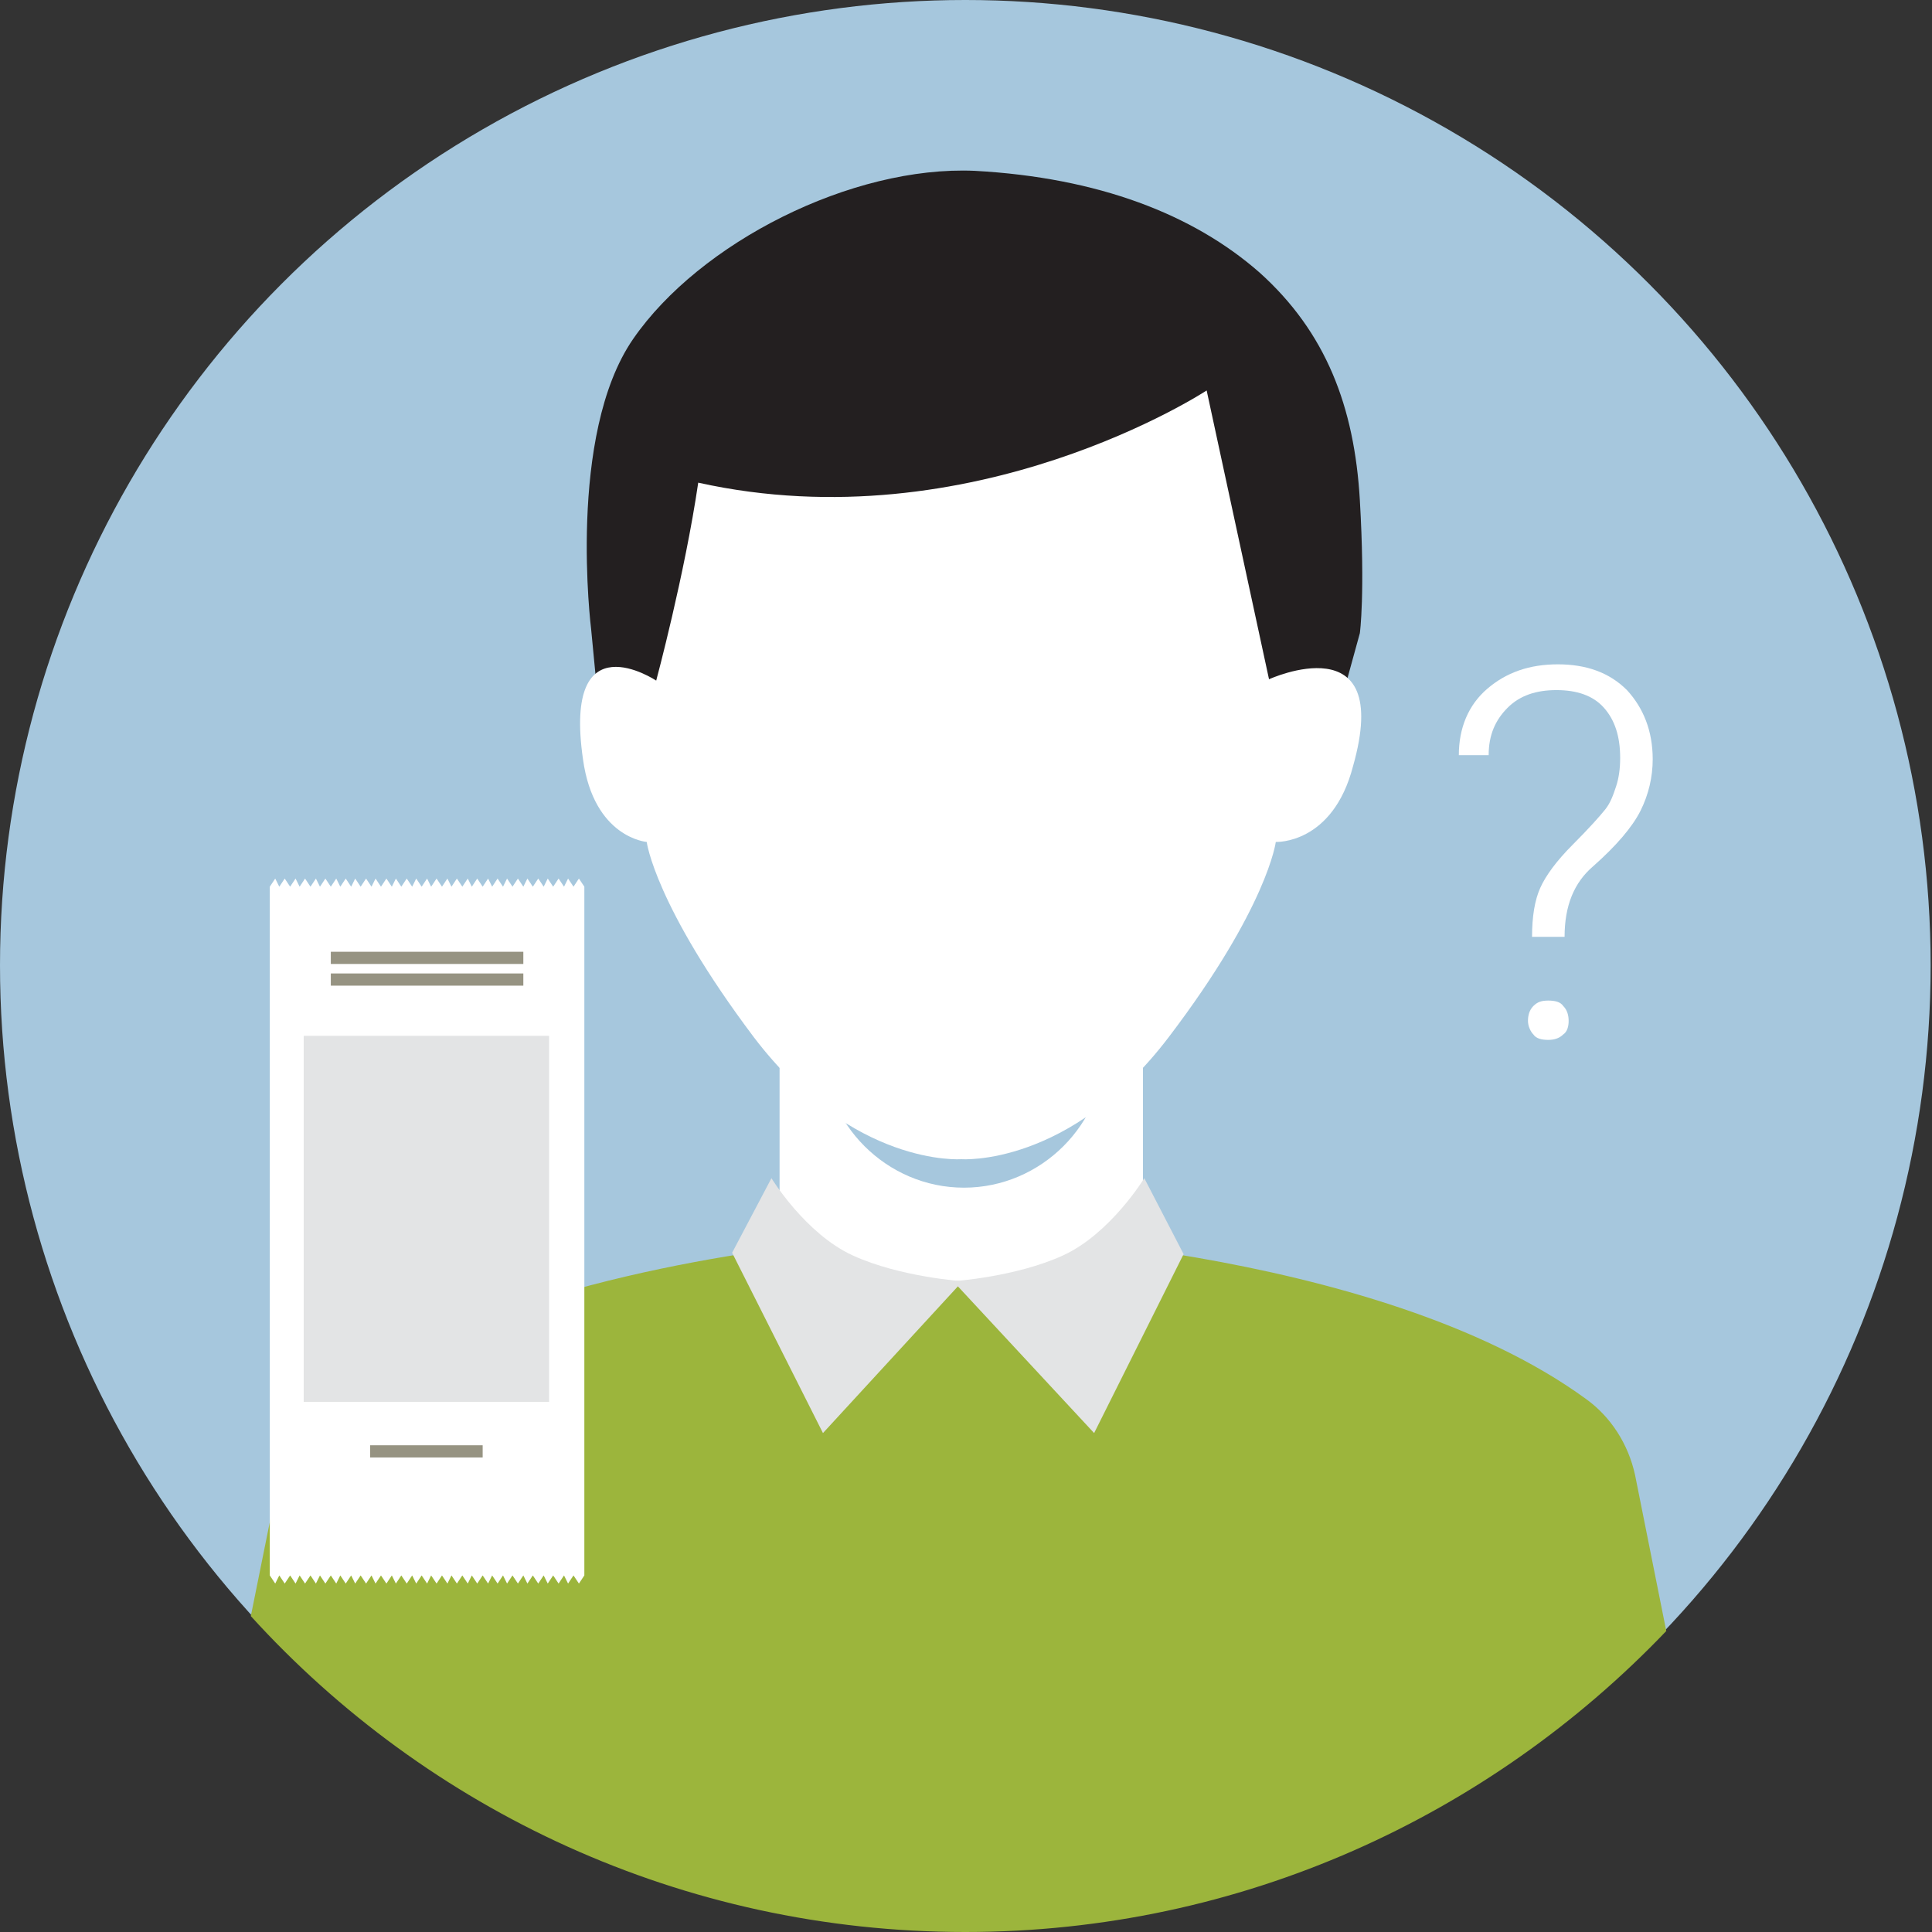
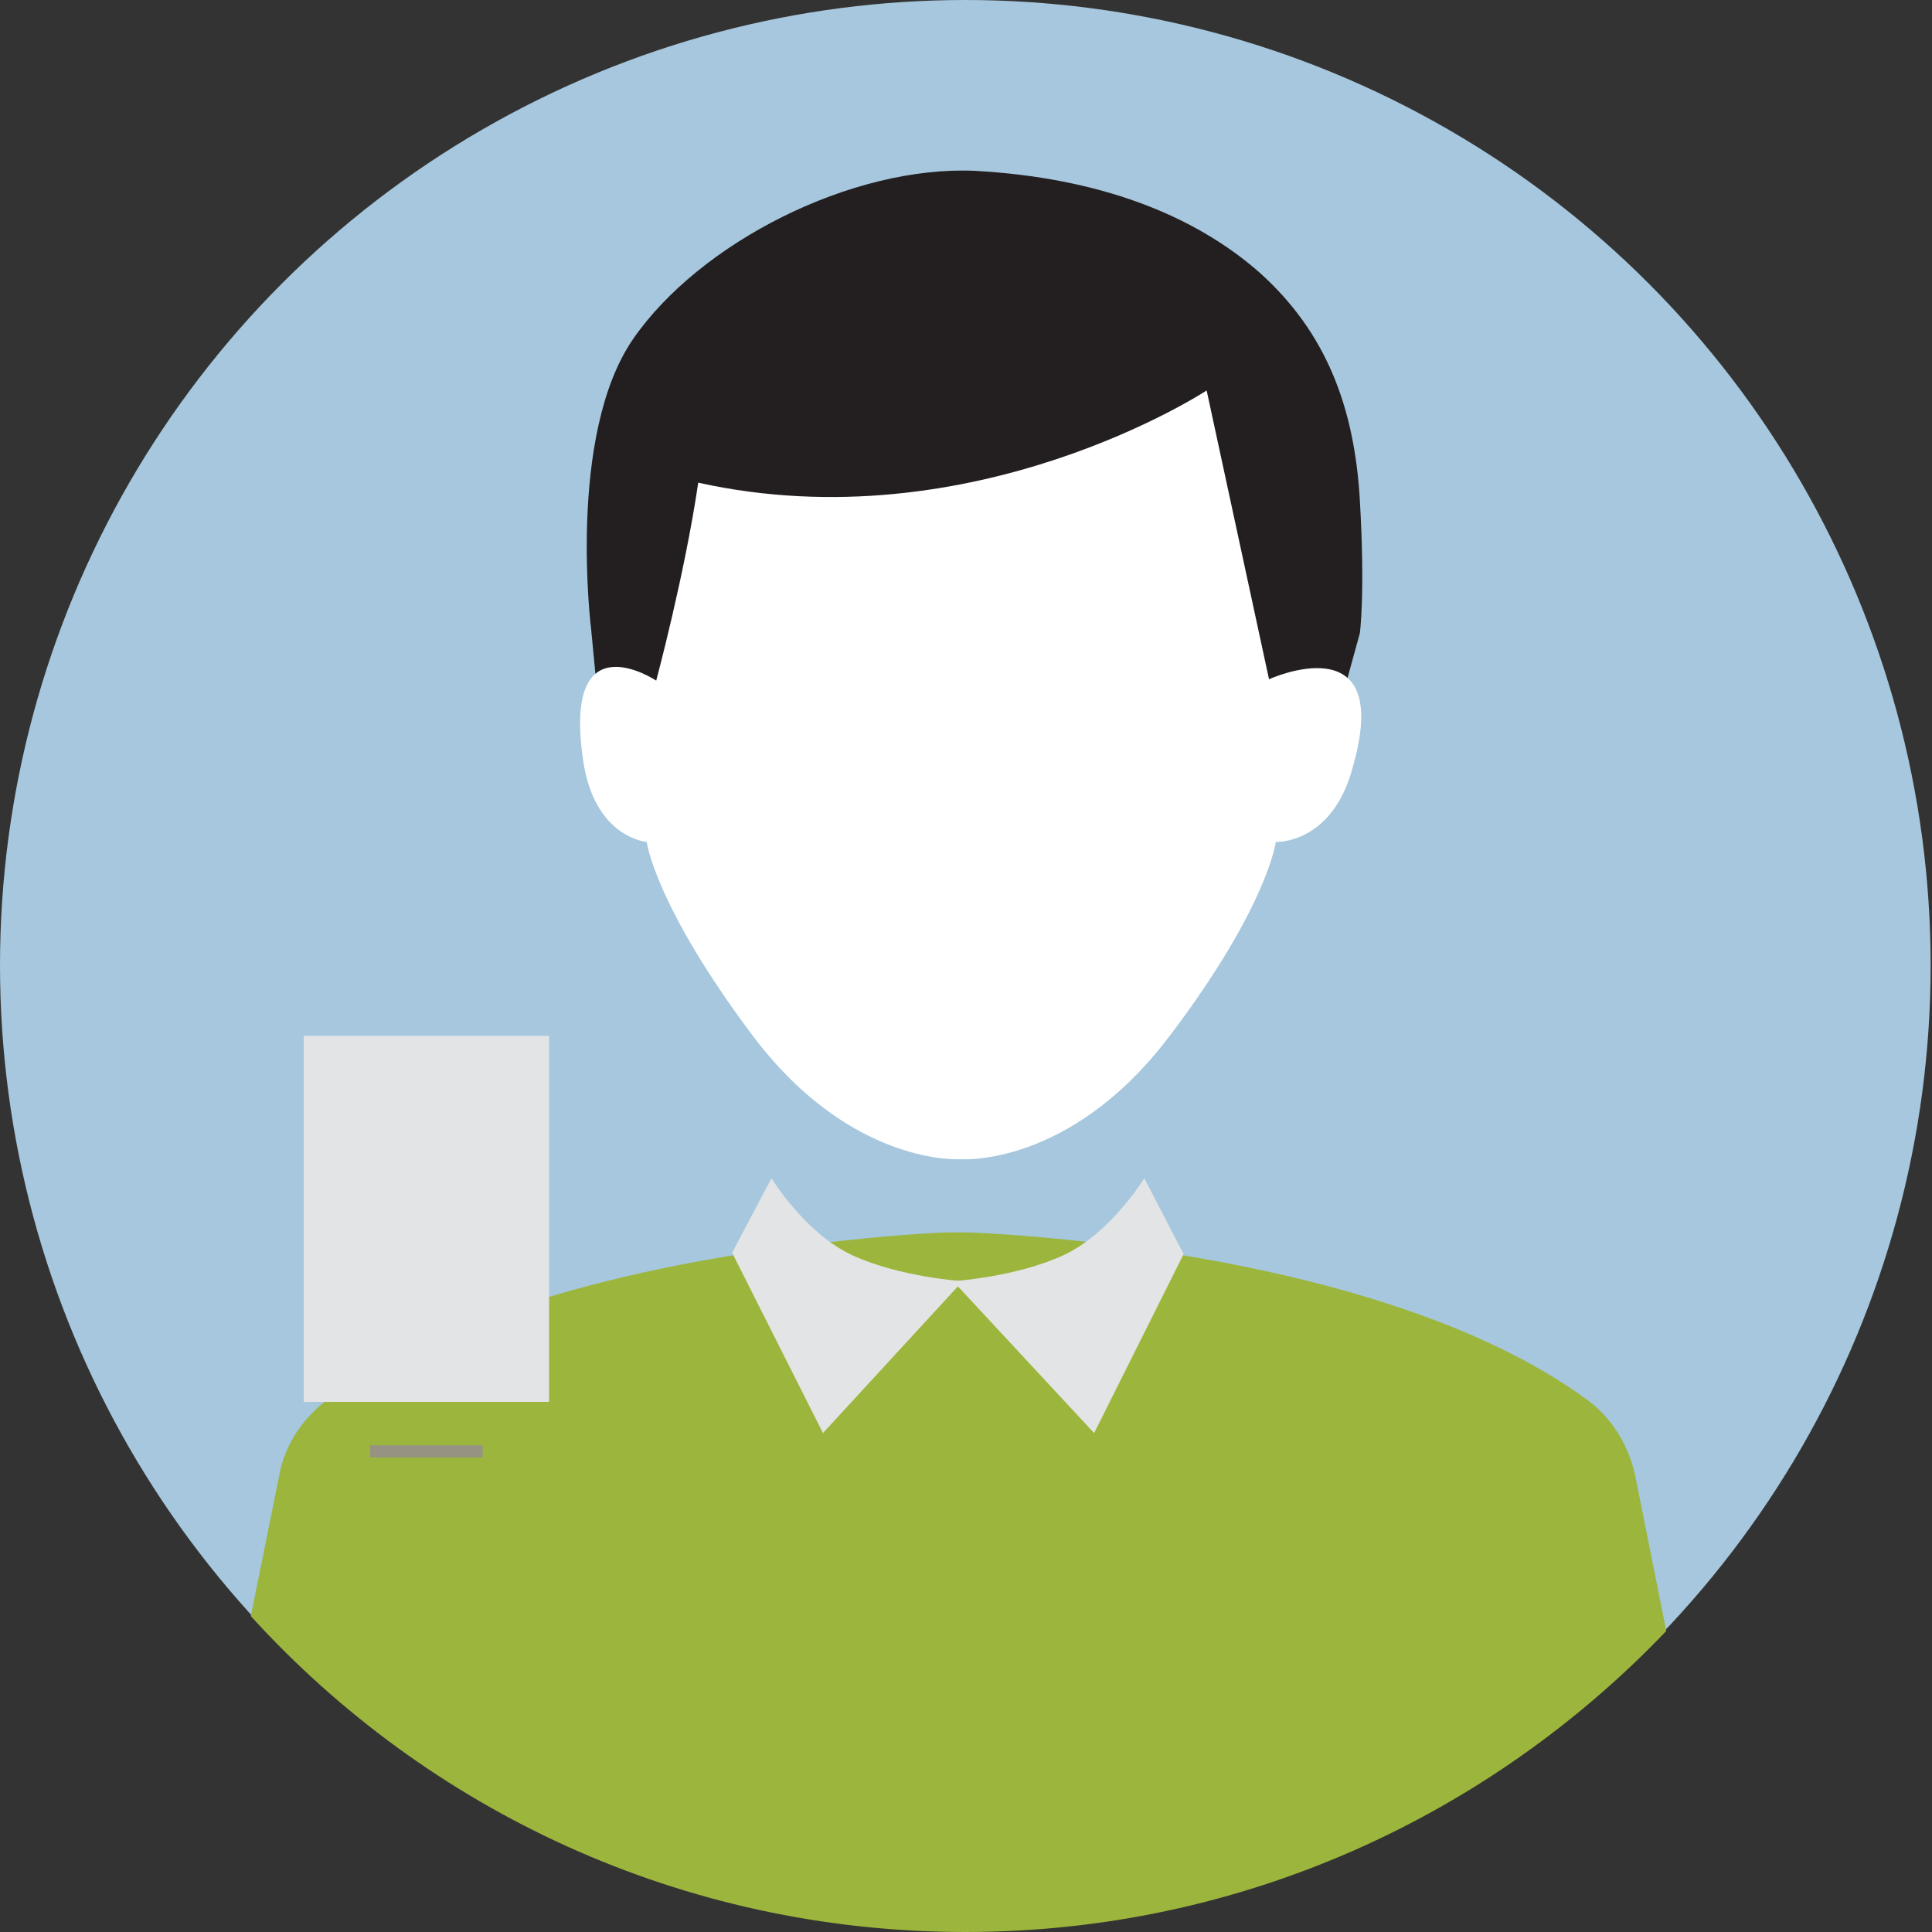
<svg xmlns="http://www.w3.org/2000/svg" id="Layer_1" x="0px" y="0px" viewBox="0 0 142.5 142.5" xml:space="preserve">
  <rect x="0" y="0" width="142.5" height="142.5" fill="#333333" stroke="none" />
  <circle fill="#A6C7DD" cx="71.2" cy="71.2" r="71.2" />
  <path fill="#9CB53C" d="M18.5,119.2c13,14.3,31.8,23.3,52.7,23.3c20.4,0,38.7-8.6,51.7-22.2l-2.3-11.5c-0.5-2.3-1.8-4.3-3.6-5.6 c-15.6-11.4-45.6-12.3-45.6-12.3h-0.8h-0.8c0,0-3,0.1-7.5,0.6c-9.9,1-27.4,3.9-38.1,11.7c-1.9,1.4-3.2,3.4-3.6,5.6L18.5,119.2z" />
-   <rect x="57.5" y="71.4" fill="#FFFFFF" width="26.8" height="23.1" />
  <path fill="#E3E4E5" d="M80.7,105.7L70.3,94.5c0,0,4.6-0.3,8.1-1.9c3.5-1.6,6-5.7,6-5.7l2.9,5.6L80.7,105.7z" />
  <path fill="#E3E4E5" d="M60.7,105.7L71,94.5c0,0-4.6-0.3-8.1-1.9c-3.5-1.6-6-5.7-6-5.7L54,92.4L60.7,105.7z" />
  <path fill="#A6C7DD" d="M81.5,74v3.2c0,5.7-4.7,10.4-10.4,10.4h0c-5.7,0-10.4-4.7-10.4-10.4V74c0-5.7,4.7-10.4,10.4-10.4h0 C76.8,63.5,81.5,68.2,81.5,74z" />
  <path fill="#231F20" d="M43.6,46.4c0,0-1.8-14.3,3.1-21.4s16.1-12.8,25.2-12.4c9.1,0.5,16.1,3.2,21,7.5c4.9,4.4,7,9.9,7.4,16.8 s0,9.8,0,9.8l-3,10.9l-10,4.9l-36.2-1c0,0-6.6-5.2-6.6-5.5S43.6,46.4,43.6,46.4z" />
  <g>
-     <polygon fill="#FFFFFF" points="43.1,65.4 42.7,64.8 42.3,65.4 41.9,64.8 41.6,65.4 41.2,64.8 40.8,65.4 40.4,64.8 40.1,65.4 39.7,64.8 39.3,65.4 38.9,64.8 38.6,65.4 38.2,64.8 37.8,65.4 37.4,64.8 37.1,65.4 36.7,64.8 36.3,65.4 36,64.8 35.6,65.4 35.2,64.8 34.8,65.4 34.5,64.8 34.1,65.4 33.7,64.8 33.3,65.4 33,64.8 32.6,65.4 32.2,64.8 31.8,65.4 31.5,64.8 31.1,65.4 30.7,64.8 30.4,65.4 30,64.8 29.6,65.4 29.2,64.8 28.9,65.4 28.5,64.8 28.1,65.4 27.7,64.8 27.4,65.4 27,64.8 26.6,65.4 26.2,64.8 25.9,65.4 25.5,64.8 25.1,65.4 24.8,64.8 24.4,65.4 24,64.8 23.6,65.4 23.3,64.8 22.9,65.4 22.5,64.8 22.1,65.4 21.8,64.8 21.4,65.4 21,64.8 20.6,65.4 20.3,64.8 19.9,65.4 19.9,116.2 20.3,116.8 20.6,116.2 21,116.8 21.4,116.2 21.8,116.8 22.1,116.2 22.5,116.8 22.9,116.2 23.3,116.8 23.6,116.2 24,116.8 24.4,116.2 24.8,116.8 25.1,116.2 25.5,116.8 25.9,116.2 26.2,116.8 26.6,116.2 27,116.8 27.4,116.2 27.7,116.8 28.1,116.2 28.5,116.8 28.9,116.2 29.2,116.8 29.6,116.2 30,116.8 30.4,116.2 30.7,116.8 31.1,116.2 31.5,116.8 31.8,116.2 32.2,116.8 32.6,116.2 33,116.8 33.3,116.2 33.7,116.8 34.1,116.2 34.5,116.8 34.8,116.2 35.2,116.8 35.6,116.2 36,116.8 36.3,116.2 36.7,116.8 37.1,116.2 37.4,116.8 37.8,116.2 38.2,116.8 38.6,116.2 38.9,116.8 39.3,116.2 39.7,116.8 40.1,116.2 40.4,116.8 40.8,116.2 41.2,116.8 41.6,116.2 41.9,116.8 42.3,116.2 42.7,116.8 43.1,116.2 43.1,116.2 43.1,65.4 " />
-     <rect x="24.4" y="70.2" fill="#969382" width="14.2" height="0.9" />
-     <rect x="24.4" y="71.8" fill="#969382" width="14.2" height="0.9" />
    <rect x="27.3" y="106.6" fill="#969382" width="8.3" height="0.9" />
    <rect x="22.4" y="76.4" fill="#E3E4E5" width="18.1" height="27" />
  </g>
  <path fill="#FFFFFF" d="M93.6,50.1l-4.6-21.3c0,0-17.2,11.3-37.5,6.8c-1,6.8-3.1,14.6-3.1,14.6s-6.9-4.6-5.4,5.8 c0.8,5.8,4.7,6.1,4.7,6.1s0.6,4.7,7.9,14.4c7.3,9.6,15.3,9,15.3,9s8,0.6,15.3-9c7.3-9.6,7.9-14.4,7.9-14.4s4.2,0.2,5.7-5.6 C102.8,45.9,93.6,50.1,93.6,50.1z" />
  <g>
-     <path fill="#FFFFFF" d="M113,69.1c0-1.5,0.2-2.7,0.6-3.6c0.4-0.9,1.2-2,2.4-3.2c1.2-1.2,2-2.1,2.4-2.6c0.4-0.5,0.6-1.1,0.8-1.7 c0.2-0.6,0.3-1.3,0.3-2.1c0-1.6-0.4-2.8-1.2-3.7c-0.8-0.9-2-1.3-3.5-1.3c-1.5,0-2.7,0.4-3.6,1.3s-1.4,2-1.4,3.5h-2.2 c0-2,0.7-3.7,2.1-4.9c1.4-1.2,3.1-1.8,5.2-1.8c2.1,0,3.8,0.6,5.1,1.9c1.2,1.3,1.9,3,1.9,5.1c0,1.3-0.3,2.6-0.9,3.8 s-1.8,2.6-3.5,4.1c-1.4,1.2-2.1,2.9-2.1,5.2H113z M112.7,75.3c0-0.4,0.1-0.8,0.4-1.1c0.3-0.3,0.6-0.4,1.1-0.4 c0.5,0,0.9,0.1,1.1,0.4c0.3,0.3,0.4,0.7,0.4,1.1c0,0.4-0.1,0.8-0.4,1c-0.3,0.3-0.7,0.4-1.1,0.4c-0.5,0-0.9-0.1-1.1-0.4 C112.9,76.1,112.7,75.7,112.7,75.3z" />
-   </g>
+     </g>
</svg>